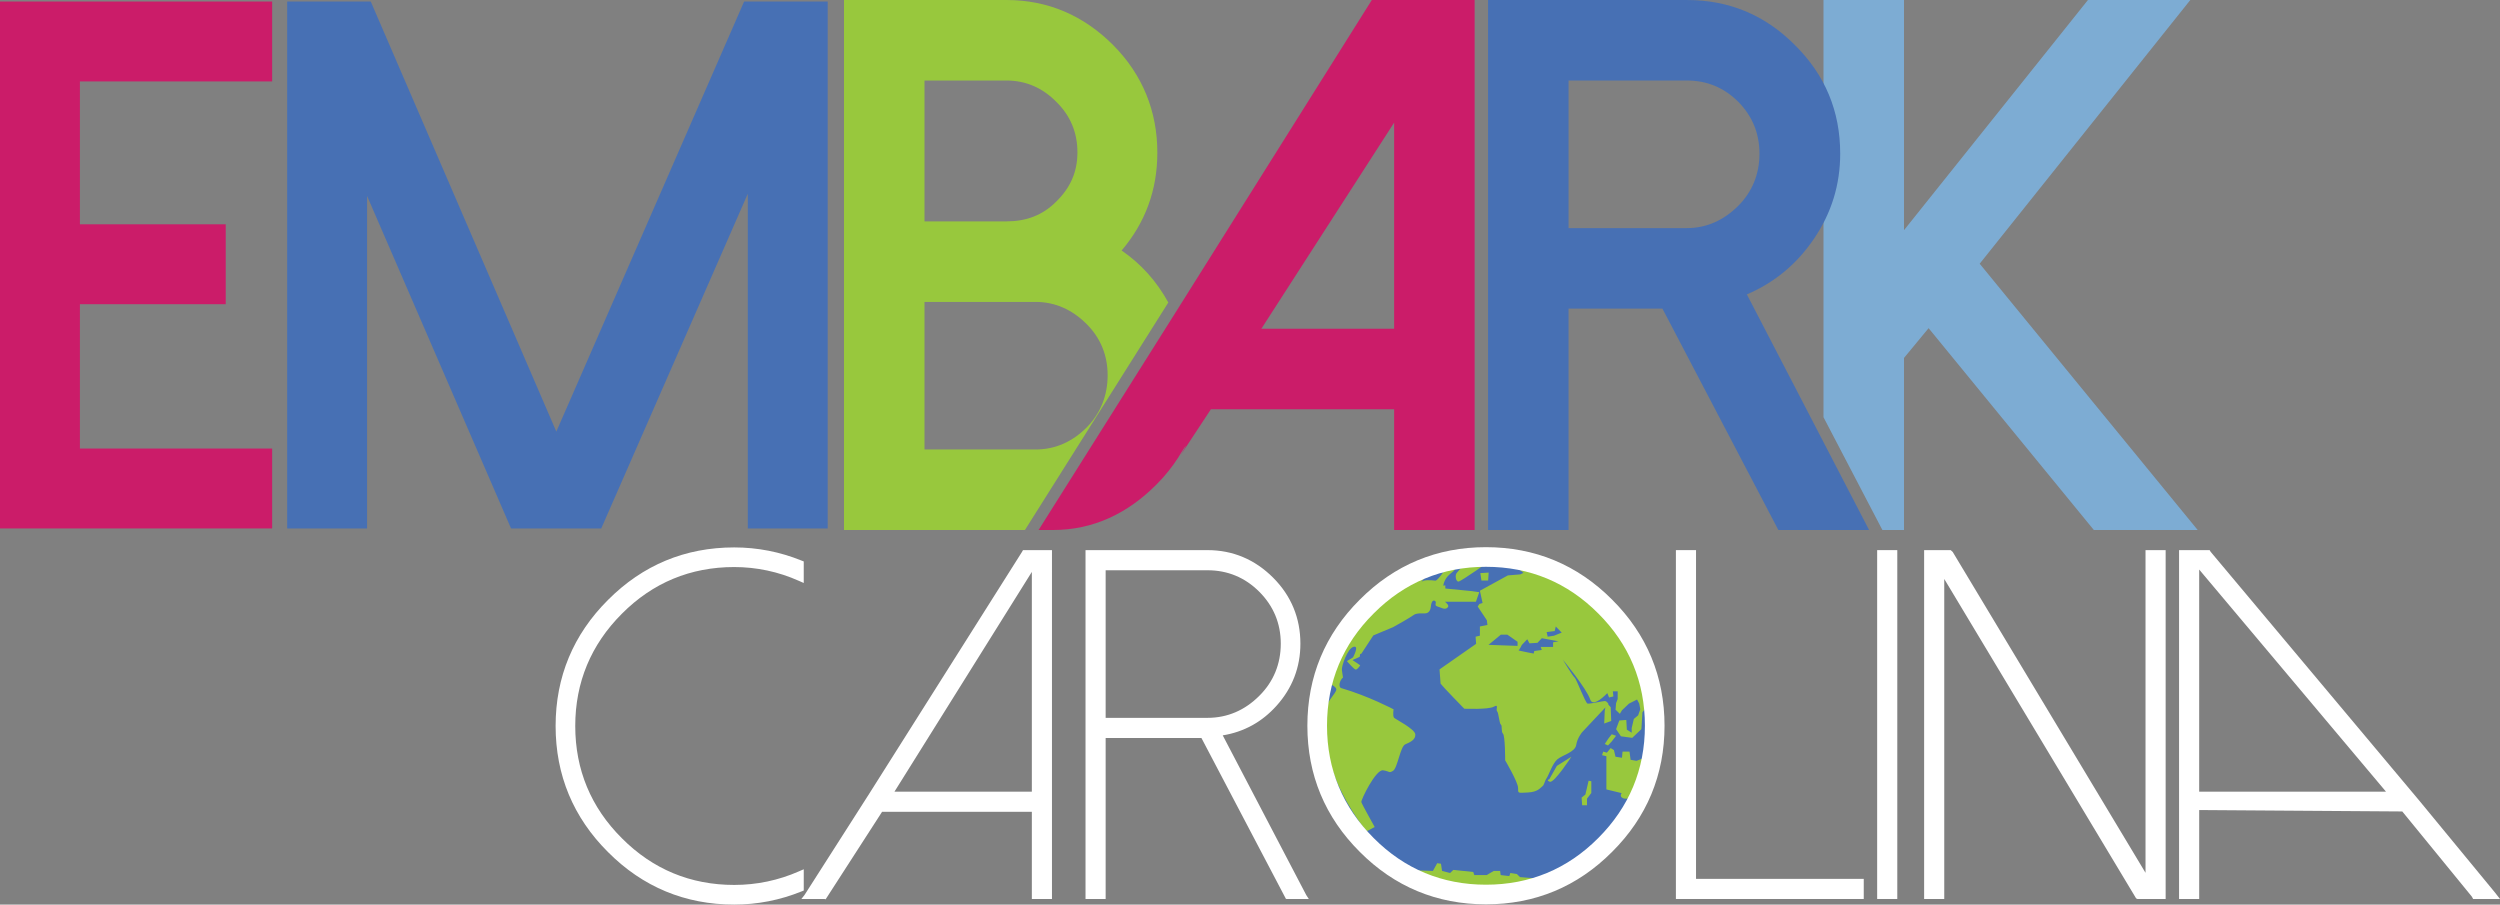
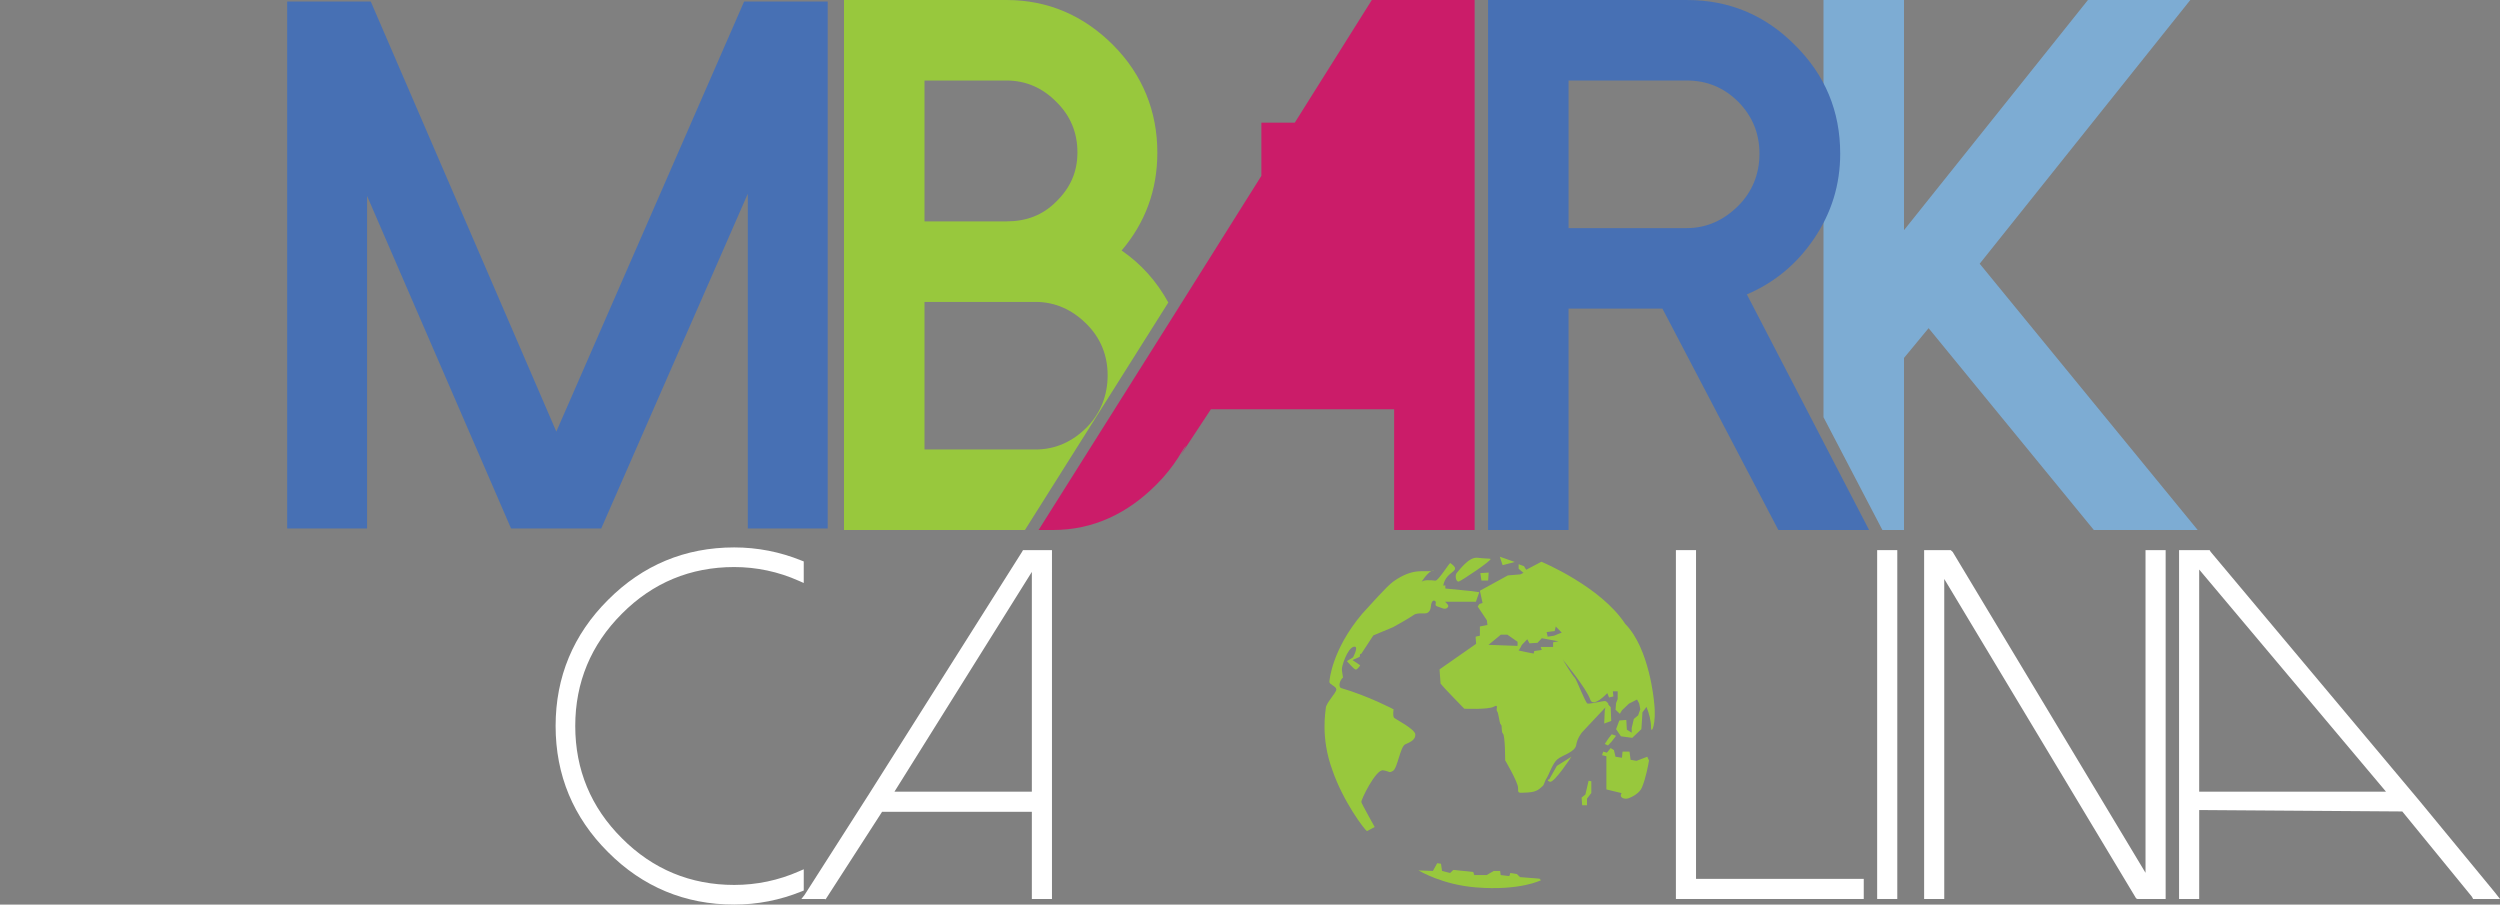
<svg xmlns="http://www.w3.org/2000/svg" xmlns:xlink="http://www.w3.org/1999/xlink" version="1.1" id="Layer_1" x="0px" y="0px" width="372.643px" height="134.834px" viewBox="0 0 372.643 134.834" enable-background="new 0 0 372.643 134.834" xml:space="preserve">
  <rect x="0" y="0" width="372.643" height="134.834" fill="#808080" stroke="none" />
  <polygon fill="#7DACD3" points="311.224,0 283.805,34.309 283.805,0 271.805,0 271.805,36.387 271.805,62.188 280.584,79   283.805,79 283.805,53.354 287.47,48.915 312.102,79 327.58,79 295.086,39.309 326.482,0 " />
-   <polygon fill="#CB1C69" points="0,0.227 0,78.769 40.565,78.769 40.565,66.858 11.911,66.858 11.911,45.343 33.646,45.343   33.646,33.433 11.911,33.433 11.911,12.137 40.565,12.137 40.565,0.227 " />
  <g>
    <defs>
      <rect id="SVGID_1_" y="0.001" width="372.643" height="134.833" />
    </defs>
    <clipPath id="SVGID_2_">
      <use xlink:href="#SVGID_1_" overflow="visible" />
    </clipPath>
    <path clip-path="url(#SVGID_2_)" fill="#98C83D" d="M137.804,45.001h16.539c2.964,0,5.506,1.182,7.629,3.302   c2.085,2.086,3.129,4.67,3.129,7.634c0,3-1.044,5.661-3.129,7.783c-2.123,2.121-4.665,3.281-7.629,3.281h-16.539V45.001z    M137.804,12.001h12.203c2.927,0,5.414,1.112,7.464,3.198c2.086,2.052,3.128,4.572,3.128,7.499c0,2.93-1.042,5.271-3.128,7.319   c-2.05,2.086-4.537,2.983-7.464,2.983h-12.203V12.001z M174.146,45.09c-1.706-3.111-4.024-5.735-6.96-7.751   c3.548-4.172,5.324-9.049,5.324-14.575c0-6.182-2.195-11.619-6.587-16.047c-4.39-4.392-9.696-6.716-15.916-6.716h-24.203v79h28.539   h0.59h-2.159L174.146,45.09z" />
-     <path clip-path="url(#SVGID_2_)" fill="#98C83D" d="M173.904,67.649l-0.316,0.499C173.696,67.982,173.801,67.817,173.904,67.649" />
  </g>
  <polygon fill="#4770B4" points="110.918,0.225 82.925,64.332 55.262,0.225 42.803,0.225 42.803,78.767 54.714,78.767 54.714,29.204   76.174,78.767 89.621,78.767 111.466,28.876 111.466,78.767 123.377,78.767 123.377,0.225 " />
  <g>
    <defs>
      <rect id="SVGID_3_" y="0.001" width="372.643" height="134.833" />
    </defs>
    <clipPath id="SVGID_4_">
      <use xlink:href="#SVGID_3_" overflow="visible" />
    </clipPath>
-     <path clip-path="url(#SVGID_4_)" fill="#CB1C69" d="M219.805,0H204.48l-29.325,46.687L154.809,79h0.328h1.832   c6.003,0,11.148-2.481,15.435-6.806c1.248-1.237,2.32-2.604,3.219-3.988l0.315-0.527c0.514-0.839,0.788-1.234,0.822-1.234   c0.039,0-0.235,0.516-0.822,1.474L180.496,61h27.309v18h12V0z M188.015,49l19.79-30.719V49H188.015z M173.904,67.649   L173.904,67.649c-0.103,0.168-0.208,0.333-0.316,0.499L173.904,67.649z" />
+     <path clip-path="url(#SVGID_4_)" fill="#CB1C69" d="M219.805,0H204.48l-29.325,46.687L154.809,79h0.328h1.832   c6.003,0,11.148-2.481,15.435-6.806c1.248-1.237,2.32-2.604,3.219-3.988l0.315-0.527c0.514-0.839,0.788-1.234,0.822-1.234   c0.039,0-0.235,0.516-0.822,1.474L180.496,61h27.309v18h12V0z M188.015,49l19.79-30.719H188.015z M173.904,67.649   L173.904,67.649c-0.103,0.168-0.208,0.333-0.316,0.499L173.904,67.649z" />
    <path clip-path="url(#SVGID_4_)" fill="#810000" d="M173.904,67.649l-0.316,0.499C173.696,67.982,173.801,67.817,173.904,67.649" />
    <path clip-path="url(#SVGID_4_)" fill="#4770B4" d="M251.439,34.001h-17.635v-22h17.635c2.982,0,5.539,1.051,7.674,3.187   c2.099,2.135,3.147,4.703,3.147,7.721c0,2.982-1.049,5.657-3.147,7.755C256.979,32.797,254.422,34.001,251.439,34.001    M260.384,43.884c4.122-1.767,7.453-4.528,9.992-8.283c2.614-3.827,3.92-8.062,3.92-12.698c0-6.331-2.245-11.718-6.735-16.171   c-4.453-4.49-9.826-6.73-16.121-6.73h-29.635v79h12v-33h13.992l17.279,33h13.527L260.384,43.884z" />
-     <path clip-path="url(#SVGID_4_)" fill="#4770B4" d="M246.326,107.732c0,13.52-10.96,24.479-24.48,24.479   c-13.52,0-24.479-10.96-24.479-24.479c0-13.521,10.96-24.48,24.479-24.48C235.366,83.252,246.326,94.212,246.326,107.732" />
    <path clip-path="url(#SVGID_4_)" fill="#98C83D" d="M226.572,130.738l-0.48-0.46l-0.963-0.153l-0.159,0.462l-1.284-0.152   l-0.081-0.613h-0.962l-1.043,0.613h-1.843l-0.16-0.46l-2.968-0.31l-0.48,0.462l-1.201-0.306l-0.162-1.075l-0.561-0.078   l-0.641,1.153l-2.166-0.077c0.388,0.184,3.619,2.125,8.578,2.53c6.576,0.535,9.703-1.073,9.703-1.073l-0.24-0.231l-2.887-0.229   V130.738z M230.938,116.146c0,0-0.562,0.147,0.078,0.38c0.642,0.23,3.21-3.729,3.21-3.729l-2.167,1.368L230.938,116.146   L230.938,116.146 M236.313,118.429l-0.562,0.458l0.08,1.142h0.721v-0.987l0.645-0.84v-1.75l-0.404-0.079L236.313,118.429z    M231.658,94.752l-0.963,0.151l-0.158-0.687l1.201-0.151l0.162-0.685l0.883,0.915l-1.125,0.453V94.752z M231.5,95.741v0.686h-1.846   l0.161,0.458l-1.125,0.153l-0.077,0.378l-0.803-0.149l-1.445-0.306l0.241-0.381l0.241-0.458l0.802-0.838l0.323,0.61l1.201-0.077   l0.642-0.686l2.488,0.457L231.5,95.741z M226.203,96.274l-4.332-0.154l1.844-1.521h0.963l1.525,1.064V96.274z M242.248,92.994   c-3.67-5.602-12.489-9.263-12.489-9.263l-2.271,1.197l-0.322-0.531l-0.801-0.305v0.686l0.721,0.61l-0.479,0.228l-1.847,0.151   l-4.172,2.285l0.4,1.827l-0.482,0.152l-0.238,0.38l1.364,2.055l0.079,0.687l-1.123,0.229v1.37l-0.641,0.151l0.079,1.066   l-5.456,3.809l0.16,2.129c0.401,0.534,3.531,3.732,3.531,3.732s3.609,0.15,4.41-0.304c0.804-0.457,0.24,0.457,0.482,0.686   c0.239,0.229,0.321,1.827,0.561,1.98c0.24,0.15,0,1.063,0.32,1.37c0.321,0.304,0.321,3.959,0.321,3.959s1.925,3.273,1.925,4.11   c0,0.838-0.08,0.761,1.444,0.686s1.845-0.686,2.166-0.912c0.321-0.229,0.321-0.762,0.642-1.221   c0.324-0.458,0.883-2.206,1.606-2.814c0.72-0.611,2.647-1.068,2.806-2.132c0.161-1.067,0.883-1.905,0.883-1.905l3.469-3.693   l-0.098,0.496l-0.08,1.902l1.045-0.38l-0.08-2.058l-0.375-0.398l0.054-0.059c0,0-0.241-0.457-0.562-0.457s-2.248,0.457-2.566,0.382   c-0.321-0.076-1.686-3.732-1.926-3.882c-0.241-0.152-1.764-2.667-1.764-2.667s3.527,4.265,4.09,5.939   c0.325,0.975,1.551,0.067,2.547-0.951l0.263,0.648l0.641-0.154l-0.079-0.761h0.721v1.141l-0.239,0.61l-0.082,0.988l0.644,0.611   l0.32-0.532l1.04-0.99l1.204-0.61l0.322,0.61l0.16,0.838l-0.321,0.913l-0.642,0.532l-0.32,1.37v0.686l-0.723-0.457l-0.078-1.446   l-1.043,0.078l-0.48,1.293l0.721,1.067l1.686,0.229l1.363-1.296l0.159-2.51l0.608-0.808c0.395,1.023,0.678,2.094,0.678,3.092   c0,1.093,0.859-0.553,0.439-3.887C246.543,104.573,245.883,96.654,242.248,92.994 M243.051,113.255l-0.16-1.221h-1.041   l-0.081,0.914l-0.964-0.151l-0.239-0.99l-0.481-0.305l-0.562,0.685l-0.561-0.151l-0.161,0.531l0.643,0.155v4.947l2.271,0.551   c-0.053,0.09-0.092,0.168-0.105,0.209c-0.16,0.534,0.641,0.765,1.202,0.534c0.208-0.084,1.517-0.592,1.931-1.584   c0.578-1.385,0.951-3.377,1.051-4.022l-0.254-0.56l-1.604,0.61l-0.884-0.152H243.051 M240.244,110.513l0.643-0.839l-0.643-0.228   l-0.48,0.609l-0.561,0.837l0.479,0.227L240.244,110.513z M217.422,86.691c0.25,0,5.223-3.316,4.726-3.396   c-0.496-0.078-0.579,0-1.907-0.158c-1.324-0.158-2.736,1.896-3.065,2.213C216.843,85.666,216.953,86.691,217.422,86.691    M225.795,83.769l-2.238-0.79l0.415,1.265L225.795,83.769z M207.808,106.995c-0.25-0.236-0.082-1.265-0.082-1.265   s-3.731-1.973-7.792-3.16c-0.501-0.146-0.248-1.184,0.248-1.577l-0.165-1.108c-0.082-0.553,0.83-3.238,1.742-3.474   c0.911-0.238-0.084,1.578-0.084,1.578l-0.911,0.554c0,0,1.078,1.264,1.327,1.264c0.247,0,0.663-0.634,0.663-0.634l-1.16-0.787   l1.076-0.477l0.068-0.416l0.182-0.058l1.783-2.72c1.233-0.509,2.75-1.139,2.941-1.23c0.333-0.157,2.652-1.499,3.066-1.813   c0.416-0.318,1.326-0.237,1.658-0.237s0.828-0.159,0.912-1.03c0.082-0.868,0.414-1.025,0.664-0.789   c0.248,0.235-0.25,0.632,0.33,0.789c0.58,0.159,1.077,0.554,1.493,0.159c0.304-0.289-0.103-0.618-0.376-0.867h4.602l0.5-1.425   l-1.078-0.157l-3.98-0.394v-0.476l-0.316,0.055c0.43-2.385,2.989-1.991,1.062-3.37c-0.117-0.085-1.803,2.673-2.232,2.62   c-0.777-0.104-1.781-0.112-1.994,0.143c-0.283,0.336,0.636-1.156,1.427-1.607c-0.944,0.279-2.636-0.586-5.683,1.583   c-1.031,0.733-3.619,3.704-4.684,4.848c-4.498,5.346-4.861,9.919-4.861,10.122c0,0.395,0.953,0.618,1.035,1.093   c0.083,0.471-1.574,2.054-1.574,2.843c0,0.363-0.83,4.308,0.992,9.243c1.617,4.681,4.746,8.812,5.146,9.069l1.154-0.615   c0,0-1.908-3.397-1.99-3.714s2.156-4.898,3.234-4.738c1.077,0.154,0.829,0.473,1.492,0.077c0.663-0.392,1.077-3.634,1.823-3.949   c0.747-0.316,1.575-0.711,1.493-1.501C210.873,108.652,208.056,107.232,207.808,106.995 M221.816,86.532l0.08-1.183l-1.24,0.078   l0.164,1.104H221.816z M213.775,84.954c-0.123,0-0.259,0.052-0.396,0.131C213.703,84.988,213.856,84.954,213.775,84.954" />
    <path clip-path="url(#SVGID_4_)" fill="#FFFFFF" d="M119.804,132.743v-0.337v-2.069v-0.766l-0.711,0.308   c-3.06,1.346-6.311,2.027-9.652,2.027c-6.515,0-12.148-2.339-16.739-6.953c-4.616-4.592-6.957-10.223-6.957-16.739   c0-6.491,2.34-12.123,6.955-16.737c4.592-4.615,10.222-6.954,16.736-6.954c3.338,0,6.593,0.692,9.654,2.061l0.714,0.315v-0.771   v-2.104v-0.337l-0.322-0.126c-3.208-1.304-6.589-1.964-10.041-1.964c-7.312,0-13.64,2.631-18.804,7.818   c-5.187,5.162-7.819,11.488-7.819,18.8c0,7.313,2.631,13.64,7.819,18.803c5.162,5.187,11.487,7.817,18.799,7.817   c3.451,0,6.837-0.661,10.046-1.964L119.804,132.743z" />
  </g>
  <path fill="#FFFFFF" d="M153.804,85.248V118h-20.476L153.804,85.248z M156.328,82h-3.569h-0.275l-0.147,0.263l-22.801,36.09  l-9.599,15.022L119.452,134h3.467l0.148,0.048l8.416-13.047h22.321v12.798V134h0.632h1.892h0.476v-0.201V82.56V82H156.328z" />
  <g>
    <defs>
-       <rect id="SVGID_5_" y="0.001" width="372.643" height="134.833" />
-     </defs>
+       </defs>
    <clipPath id="SVGID_6_">
      <use xlink:href="#SVGID_5_" overflow="visible" />
    </clipPath>
    <path clip-path="url(#SVGID_6_)" fill="#FFFFFF" d="M164.805,85.001h15.184c2.988,0,5.583,1.072,7.712,3.2   c2.127,2.128,3.208,4.73,3.208,7.742c0,3.01-1.078,5.674-3.207,7.778c-2.13,2.131-4.725,3.279-7.713,3.279h-15.184V85.001z    M182.258,109.612c3.155-0.511,5.851-1.995,8.022-4.418c2.358-2.627,3.554-5.741,3.554-9.254c0-3.808-1.369-7.138-4.07-9.838   c-2.703-2.702-5.992-4.102-9.775-4.102H161.97h-0.165v0.559v51.238v0.203h0.165h1.928h0.907v-0.203v-23.797h14.275l12.598,23.987   l0.14,0.013h0.304h2.142h0.823l-0.379-0.582L182.258,109.612z" />
    <path clip-path="url(#SVGID_6_)" fill="#FFFFFF" d="M245.185,108.179c0,6.491-2.341,12.123-6.955,16.738   c-4.591,4.615-10.222,6.954-16.737,6.954c-6.515,0-12.146-2.339-16.736-6.953c-4.617-4.615-6.957-10.247-6.957-16.739   c0-6.516,2.34-12.146,6.955-16.737c4.592-4.615,10.224-6.955,16.738-6.955c6.514,0,12.145,2.34,16.736,6.954   C242.846,96.033,245.185,101.664,245.185,108.179 M221.492,81.56c-7.312,0-13.638,2.631-18.802,7.818   c-5.187,5.163-7.817,11.489-7.817,18.801c0,7.312,2.631,13.639,7.818,18.803c5.162,5.187,11.488,7.816,18.801,7.816   c7.311,0,13.637-2.63,18.801-7.819c5.188-5.161,7.818-11.486,7.818-18.8c0-7.312-2.631-13.638-7.818-18.802   C235.129,84.19,228.803,81.56,221.492,81.56" />
  </g>
  <polygon fill="#FFFFFF" points="252.611,82 250.684,82 249.805,82 249.805,82.56 249.805,133.799 249.805,134 250.684,134   276.875,134 277.805,134 277.805,133.799 277.805,131.872 277.805,131.001 276.875,131.001 252.805,131.001 252.805,82.56   252.805,82 " />
  <polygon fill="#FFFFFF" points="282.162,82 280.234,82 279.805,82 279.805,82.56 279.805,133.799 279.805,134 280.234,134   282.162,134 282.805,134 282.805,133.799 282.805,82.56 282.805,82 " />
  <polygon fill="#FFFFFF" points="321.916,82 319.988,82 319.805,82 319.805,82.56 319.805,130.098 291.067,82.273 290.765,82   290.48,82 287.482,82 286.805,82 286.805,82.56 286.805,133.799 286.805,134 287.482,134 289.41,134 289.805,134 289.805,133.799   289.805,86.299 318.401,133.906 318.6,134 318.883,134 321.916,134 322.805,134 322.805,133.799 322.805,82.56 322.805,82 " />
  <path fill="#FFFFFF" d="M327.805,84.895L355.646,118h-27.842V84.895z M329.129,82h-3.568h-0.756v0.56v51.239V134h0.756h1.893h0.352  v-0.201v-13.057l30.271,0.212l10.372,12.698l0.187,0.348h4.006l-0.767-0.984l-11.185-13.584l-31.178-37.183L329.362,82H329.129z" />
</svg>